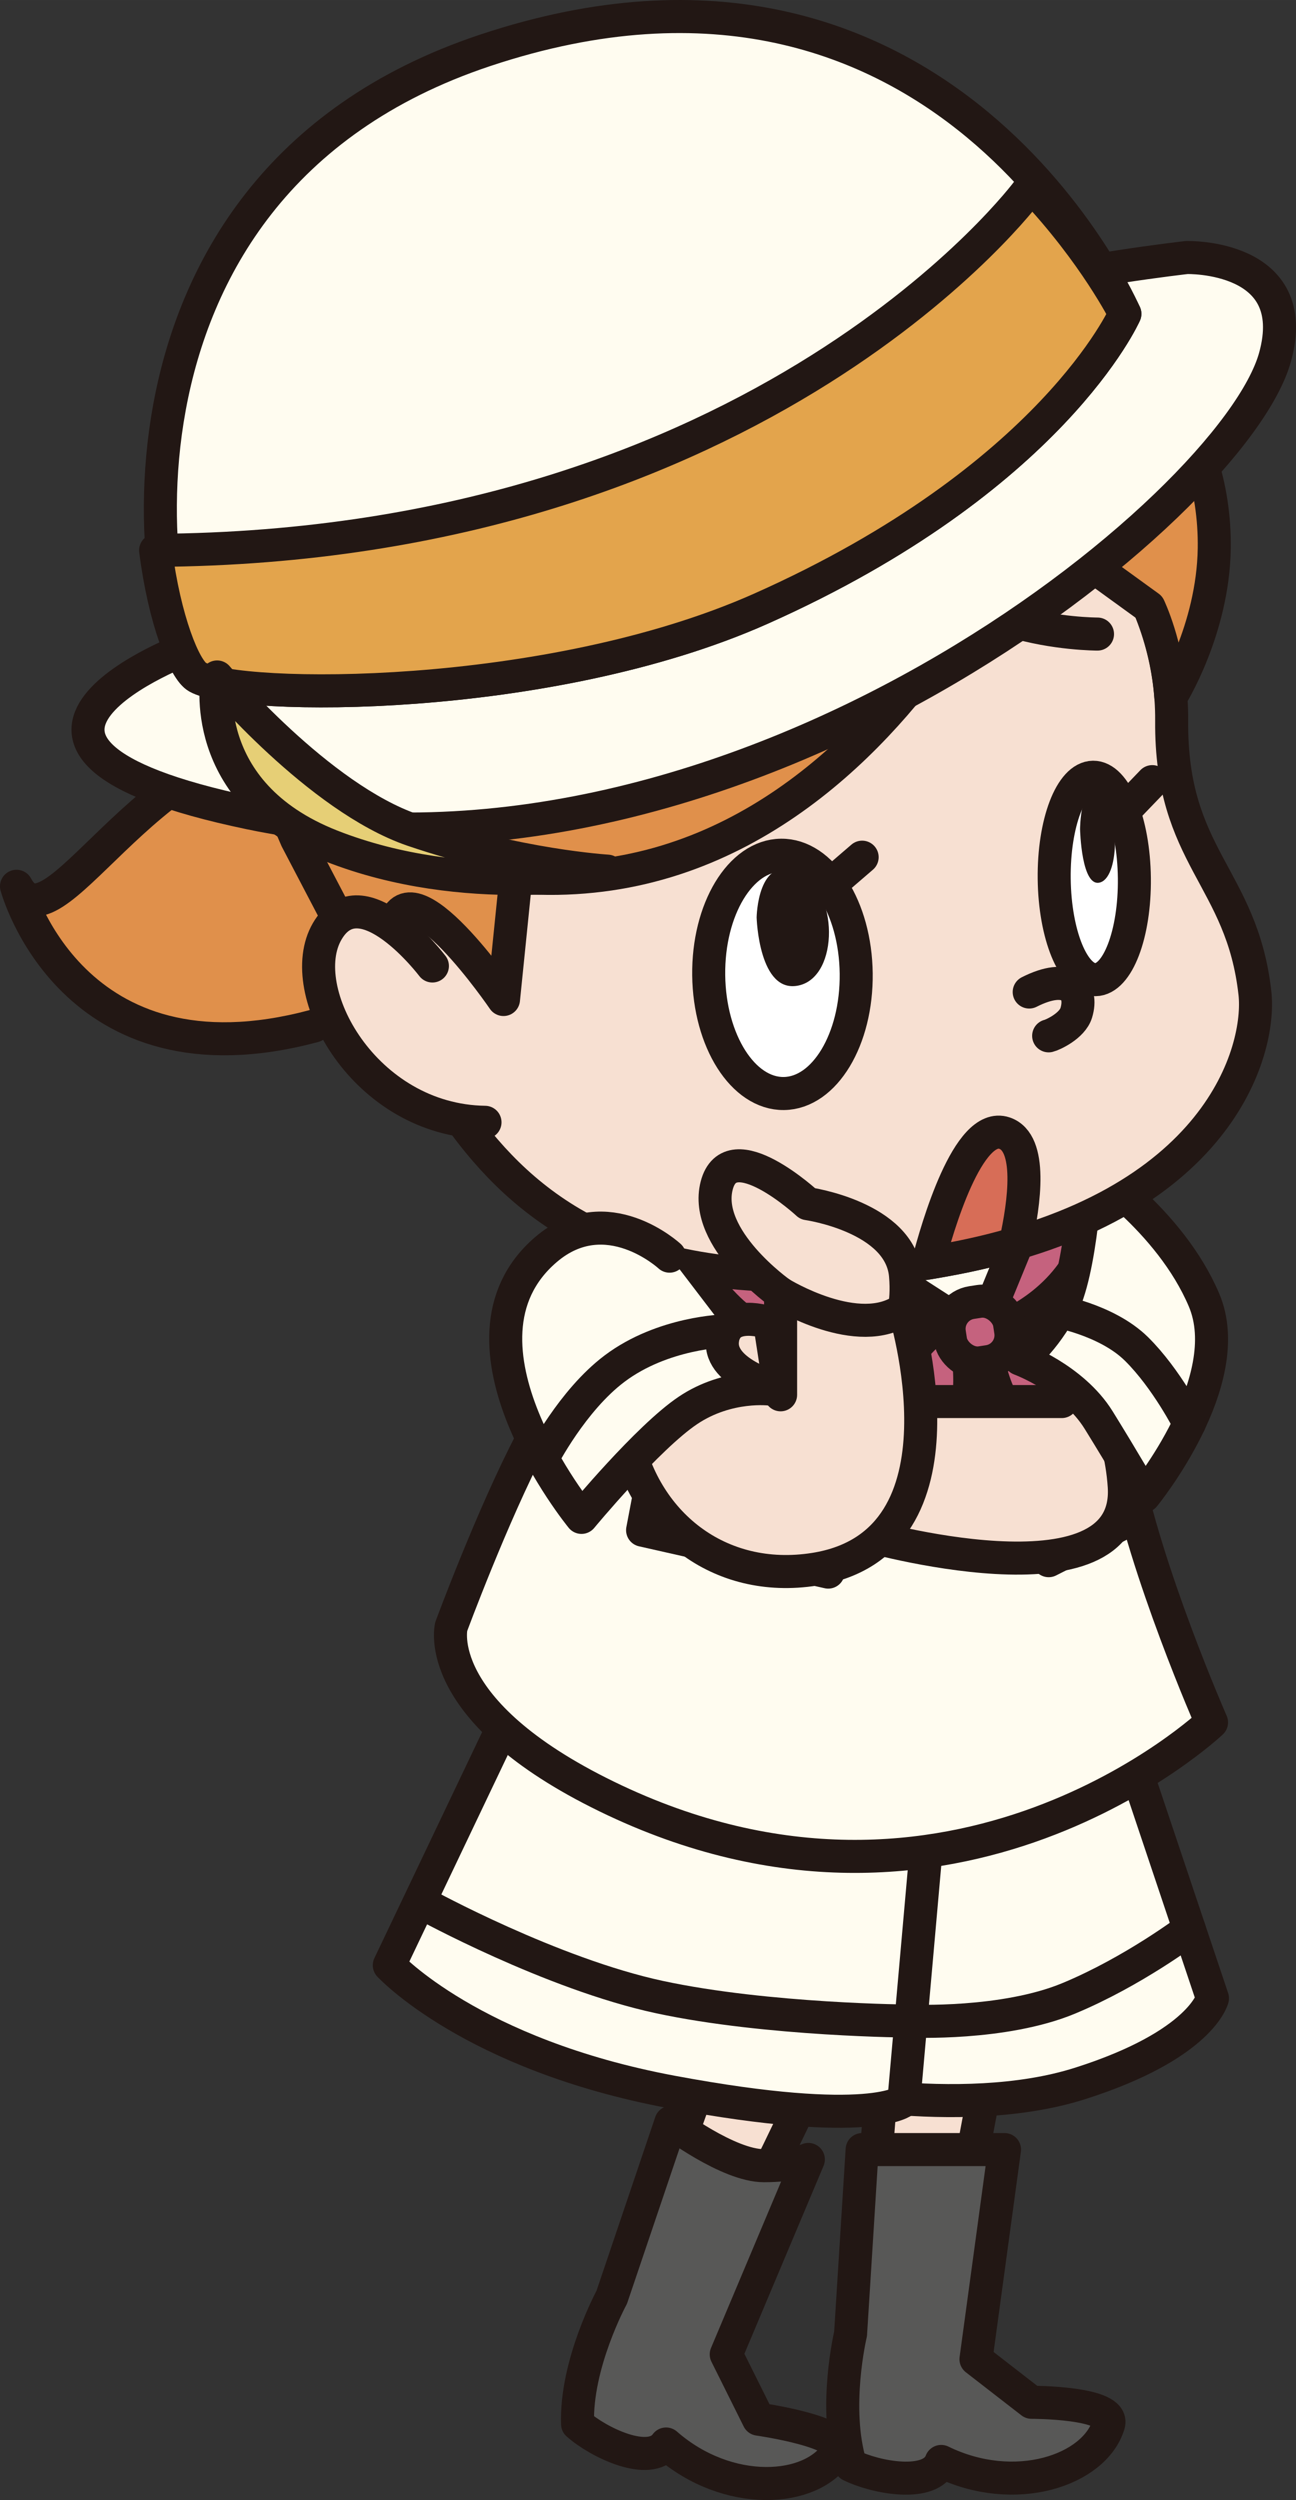
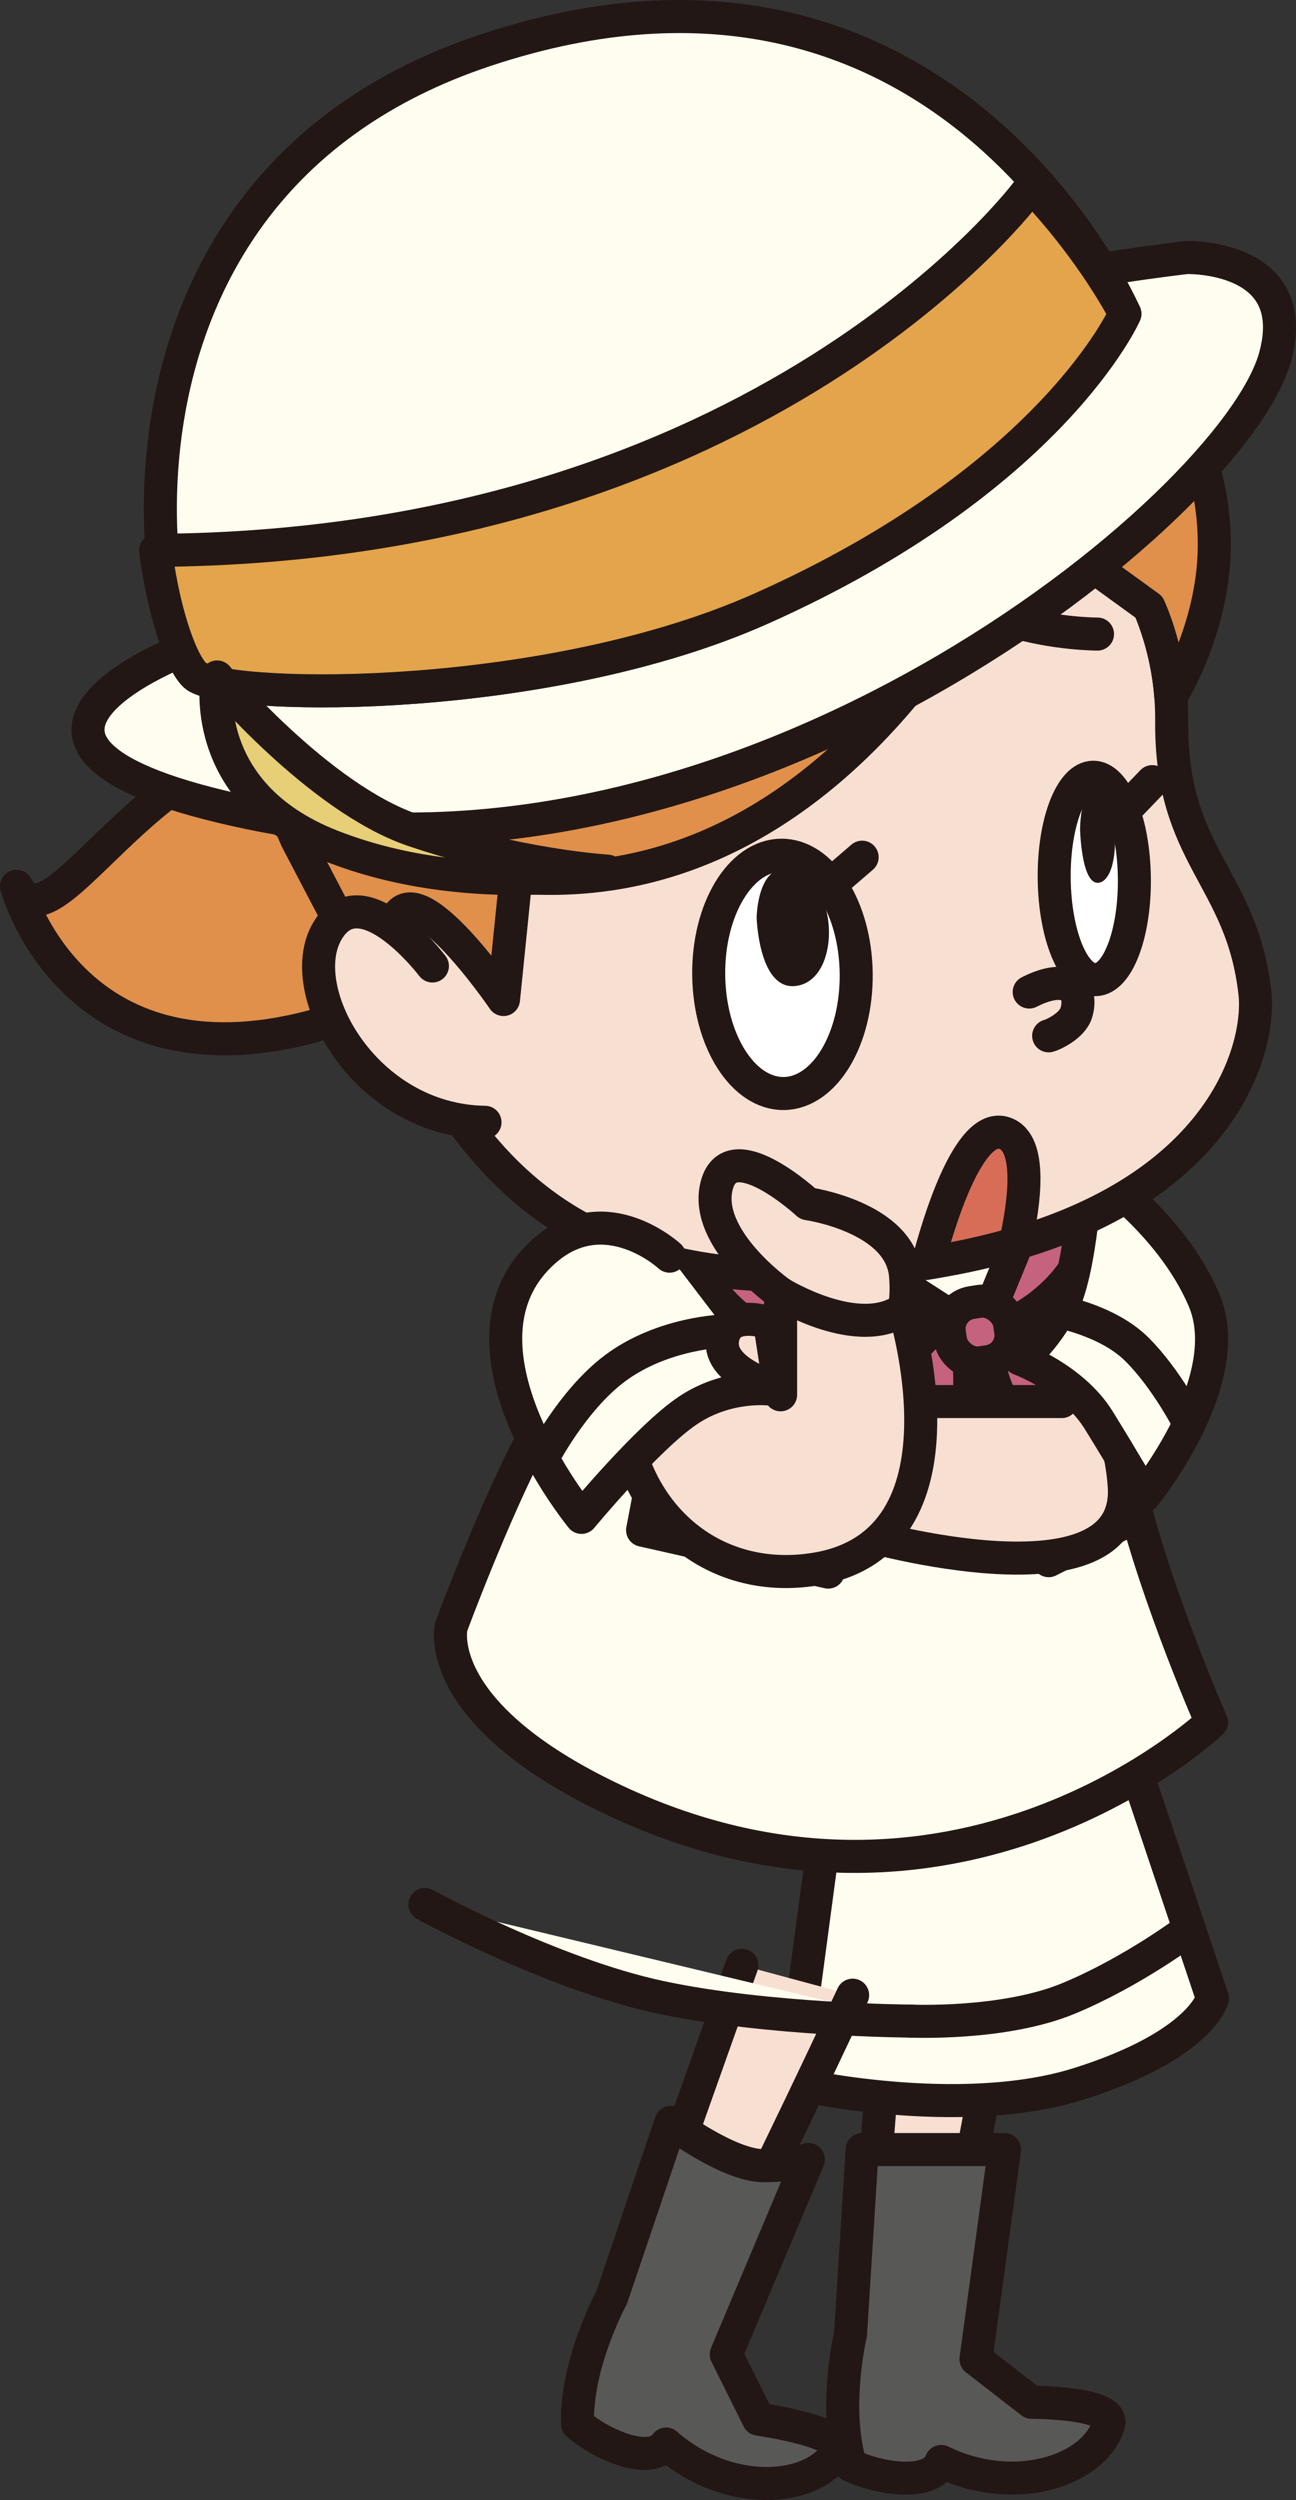
<svg xmlns="http://www.w3.org/2000/svg" id="_レイヤー_2" width="24.92mm" height="48.037mm" viewBox="0 0 70.64 136.168">
  <rect x="0" y="0" width="70.64" height="136.168" fill="#333333" stroke="none" />
  <defs>
    <style>.cls-1{fill:#c5627e;}.cls-1,.cls-2,.cls-3,.cls-4,.cls-5,.cls-6,.cls-7,.cls-8,.cls-9,.cls-10{stroke:#221714;stroke-linecap:round;stroke-linejoin:round;stroke-width:1.8px;}.cls-2{fill:#d76d57;}.cls-3{fill:#e6cf76;}.cls-4{fill:#e3a44c;}.cls-11{fill:#221714;}.cls-5{fill:#fff;}.cls-12,.cls-6{fill:#f7e0d2;}.cls-7{fill:#585857;}.cls-8{fill:#fffcf0;}.cls-9{fill:none;}.cls-10{fill:#e0904b;}</style>
  </defs>
  <g id="_レイヤー_2-2">
    <path class="cls-6" d="m54.753,107.812s-2.162,12.321-3.037,15.667l-4.385-.669,1.17-14.998" />
    <path class="cls-7" d="m46.992,117.079h7.76l-1.556,11.418,3.027,2.346s4.571-.01,4.203,1.206c-.758,2.504-5.109,3.982-9.125,2.016-.544,1.464-3.598.879-4.94.209-.959-3.138,0-7.154,0-7.154l.631-10.04Z" />
    <path class="cls-8" d="m43.209,113.476s9.054,2.105,15.666,0c6.612-2.105,7.212-4.637,7.212-4.637l-5.3-15.794-15.321,3.062-2.452,18.305" />
    <path class="cls-6" d="m46.474,108.669s-5.297,11.332-7.013,14.336l-4.06-1.788,5.036-14.175" />
    <path class="cls-7" d="m36.568,115.594s3.121,2.363,5.066,2.363c1.649,0,2.426-.341,2.426-.341l-4.476,10.618,1.758,3.528s4.969.706,4.298,1.784c-1.384,2.22-5.969,2.514-9.335-.431-.906,1.272-3.702-.089-4.824-1.085-.109-3.279,1.863-6.907,1.863-6.907l3.224-9.529Z" />
-     <path class="cls-8" d="m29.705,89.245l-8.486,17.795s4.483,4.868,15.41,6.905c10.927,2.037,12.637.476,12.637.476l1.407-15.876" />
    <path class="cls-8" d="m57.028,62.945s2.765,8.731,4.26,16.667c1.122,5.957,4.748,14.2,4.748,14.2,0,0-14.026,13.254-32.96,4.04-9.62-4.681-8.482-9.257-8.482-9.257,0,0,2.244-6.063,4.367-10.117s4.723-10.915,4.723-10.915l23.344-4.618Z" />
    <path class="cls-1" d="m58.023,61.439l-4.65,11.329s3.114-.706,5.079-3.455-.429-7.874-.429-7.874Z" />
    <path class="cls-1" d="m34.758,60.698l18.92,12.174s-5.433,2.212-11.285.138c-5.852-2.074-7.635-12.311-7.635-12.311Z" />
    <path class="cls-1" d="m52.136,71.375s-2.785,1.803-3.978,4.615-1.006,6.278-1.006,6.278c0,0,4.503-2.019,5.394-4.912s-.409-5.982-.409-5.982Z" />
    <path class="cls-1" d="m53.642,71.654s2.105.812,3.456,2.773,2.001,4.743,2.001,4.743c0,0-3.205-.604-4.389-2.695s-1.068-4.821-1.068-4.821Z" />
    <rect class="cls-1" x="51.761" y="70.895" width="3.316" height="3.316" rx="1.449" ry="1.449" transform="translate(117.215 136.172) rotate(171.284)" />
    <polyline class="cls-9" points="59.436 80.288 56.625 81.998 57.16 85.004 61.83 82.646" />
    <path class="cls-12" d="m46.992,83.569s14.726,4.233,14.286-2.607c-.213-3.309-1.777-6.214-3.336-8.33.5.709-.069,3.705-.069,3.705h-7.994l-2.888,7.232Z" />
    <path class="cls-9" d="m46.992,83.569s14.726,4.233,14.286-2.607c-.213-3.309-1.777-6.214-3.336-8.33.5.709-.069,3.705-.069,3.705h-7.994l-2.888,7.232Z" />
    <path class="cls-8" d="m55.595,74.02s2.883,1.058,4.288,3.325,2.478,4.133,2.478,4.133c0,0,5.133-6.267,3.267-10.667s-6.401-7.316-6.401-7.316c0,0-.258,5.842-1.432,7.879s-2.2,2.646-2.2,2.646Z" />
    <polygon class="cls-9" points="45.702 82.684 35.582 80.413 35.025 83.343 45.143 85.626 45.702 82.684" />
    <path class="cls-10" d="m26.404,49.293s1.097-9.963-9.705-9.297c-8.988.554-13.817,11.994-15.799,8.276,0,0,2.977,11.156,16.215,7.611" />
    <path class="cls-6" d="m26.459,62.66c3.974,4.594,10.807,8.717,25.597,5.869,14.438-2.78,16.69-11.351,16.345-14.437-.711-6.362-4.596-7.377-4.538-14.835.102-12.919-16.296-24.239-33.618-15.102-14.301,7.544-12.74,28.153-3.786,38.505Z" />
    <ellipse class="cls-5" cx="59.645" cy="47.846" rx="2.185" ry="5.513" transform="translate(-.556 .701) rotate(-.671)" />
    <ellipse class="cls-5" cx="42.648" cy="53.07" rx="4.02" ry="6.49" transform="translate(-.618 .503) rotate(-.671)" />
    <path class="cls-11" d="m41.241,49.972s.046-3.463,2.262-2.488,2.25,5.678.052,6.186-2.314-3.698-2.314-3.698Z" />
    <path class="cls-11" d="m58.87,45.167s.01-2.695,1.081-1.928c1.071.767,1.104,4.426.047,4.813s-1.128-2.886-1.128-2.886Z" />
    <path class="cls-9" d="m56.098,54.031c2.124-1.075,2.953-.137,2.566,1.132-.219.719-1.287,1.204-1.506,1.255" />
    <path class="cls-9" d="m41.57,39.458s-2.156,3.373-5.772,4.212" />
    <path class="cls-9" d="m59.821,34.535s-2.327,0-4.654-.715" />
    <path class="cls-10" d="m16.161,45.703C6.371,23.579,37.75,5.925,53.797,17.178c8.228-.502,12.48,6.024,12.387,12.686-.062,4.447-2.366,8.101-2.366,8.101-.195-2.829-1.19-4.901-1.19-4.901l-7.687-5.567s-13.866,14.064-26.42,16.34l-1.077,10.602s-5.198-7.617-5.982-3.928c-.783,3.69.438,6.153.438,6.153l-5.74-10.962Z" />
    <path class="cls-6" d="m23.569,52.613s-3.869-5.098-5.736-1.885c-1.867,3.212,2.033,10.308,8.603,10.399" />
    <line class="cls-9" x1="45.252" y1="48.184" x2="46.992" y2="46.687" />
    <line class="cls-9" x1="61.243" y1="44.196" x2="62.806" y2="42.572" />
    <path class="cls-2" d="m52.055,68.529c1.177-.227,2.266-.495,3.287-.793.507-2.258.941-5.5-.589-6.019-1.986-.674-3.665,5.118-4.172,7.076.483-.081.974-.168,1.475-.264Z" />
    <path class="cls-6" d="m48.038,73.341s1.589-.681,1.318-3.874c-.271-3.193-5.334-3.907-5.334-3.907,0,0-4.204-3.891-4.957-.989s3.483,5.876,3.483,5.876v2.894" />
    <path class="cls-6" d="m33.893,75.012s1.14-1.924,2.913-2.571c2.037-.744,4.764-.164,5.134.899.483,1.389.608,2.629.608,2.629v-5.523s4.26,2.627,6.725.848c0,0,4.036,12.767-4.87,14.176-5.213.825-9.401-2.504-10.337-7.542-.171-.92-.233-1.897-.174-2.917Z" />
    <path class="cls-10" d="m55.663,27.412s-11.679,29.377-37.242,17.678c0,0,5.164.203,7.431-6.07" />
    <path class="cls-8" d="m10.35,35.256s-14.452,5.33,3.271,9.026c26.469,5.521,53.614-16.64,55.878-24.836,1.545-5.594-4.818-5.42-4.818-5.42,0,0-6.651.76-8.997,1.652" />
    <path class="cls-8" d="m61.313,17.093S51.498-5.605,26.435,2.745C3.768,10.298,8.476,35.601,10.765,36.877c2.289,1.277,19.118,1.439,30.712-3.726,15.873-7.072,19.836-16.058,19.836-16.058Z" />
    <path class="cls-4" d="m41.477,33.151c-11.595,5.165-28.424,5.003-30.712,3.726-.712-.397-1.801-3.117-2.283-6.902,33.218-.211,47.538-19.571,47.538-19.571l.253-.199c3.404,3.607,5.041,6.888,5.041,6.888,0,0-3.963,8.987-19.836,16.058Z" />
    <path class="cls-8" d="m36.495,68.418s-3.436-3.183-6.736-.36c-5.889,5.039,1.936,14.588,1.936,14.588,0,0,3.6-4.348,5.8-5.825s4.533-1.158,4.533-1.158" />
    <path class="cls-6" d="m41.951,72.054s-2.385-.847-2.573.973,3.129,2.637,3.129,2.637l-.557-3.609Z" />
    <path class="cls-8" d="m29.573,79.435s1.616-3.156,3.922-4.89c2.65-1.993,6.036-2.058,6.036-2.058" />
    <path class="cls-8" d="m57.427,71.375s2.868.468,4.518,2.096,2.877,4.064,2.877,4.064" />
    <path class="cls-8" d="m23.161,103.729s6.885,3.777,12.784,5.044,13.705,1.308,13.705,1.308" />
    <path class="cls-8" d="m49.65,110.081s5.061.231,8.595-1.235,6.577-3.774,6.577-3.774" />
    <path class="cls-3" d="m33.11,47.447s-7.702,1.524-15.065-1.376c-7.362-2.9-6.211-9.2-6.211-9.2,0,0,5.528,6.588,10.671,8.342,5.7,1.944,10.605,2.234,10.605,2.234Z" />
  </g>
</svg>